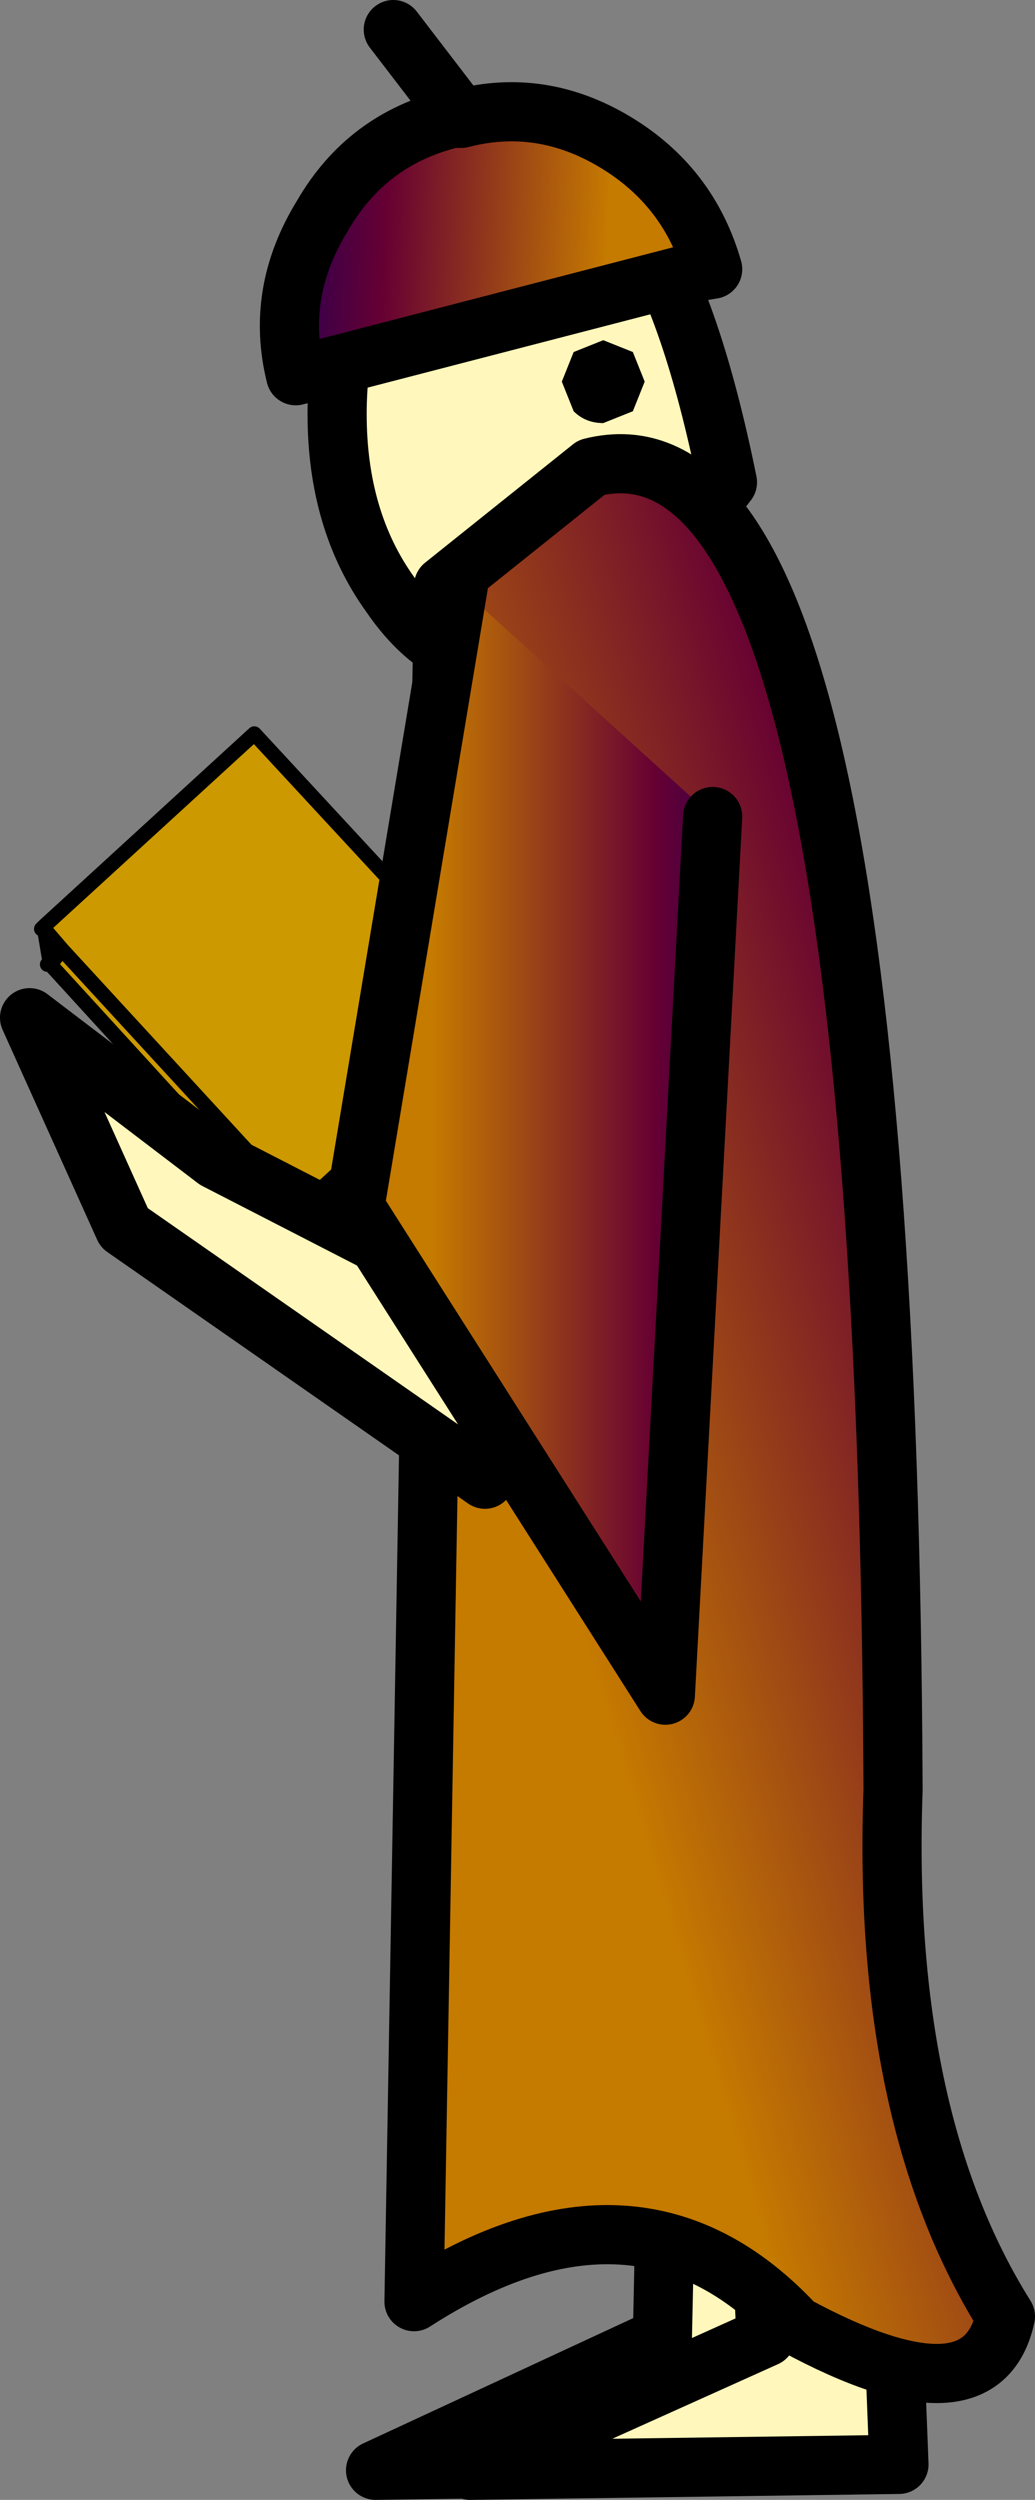
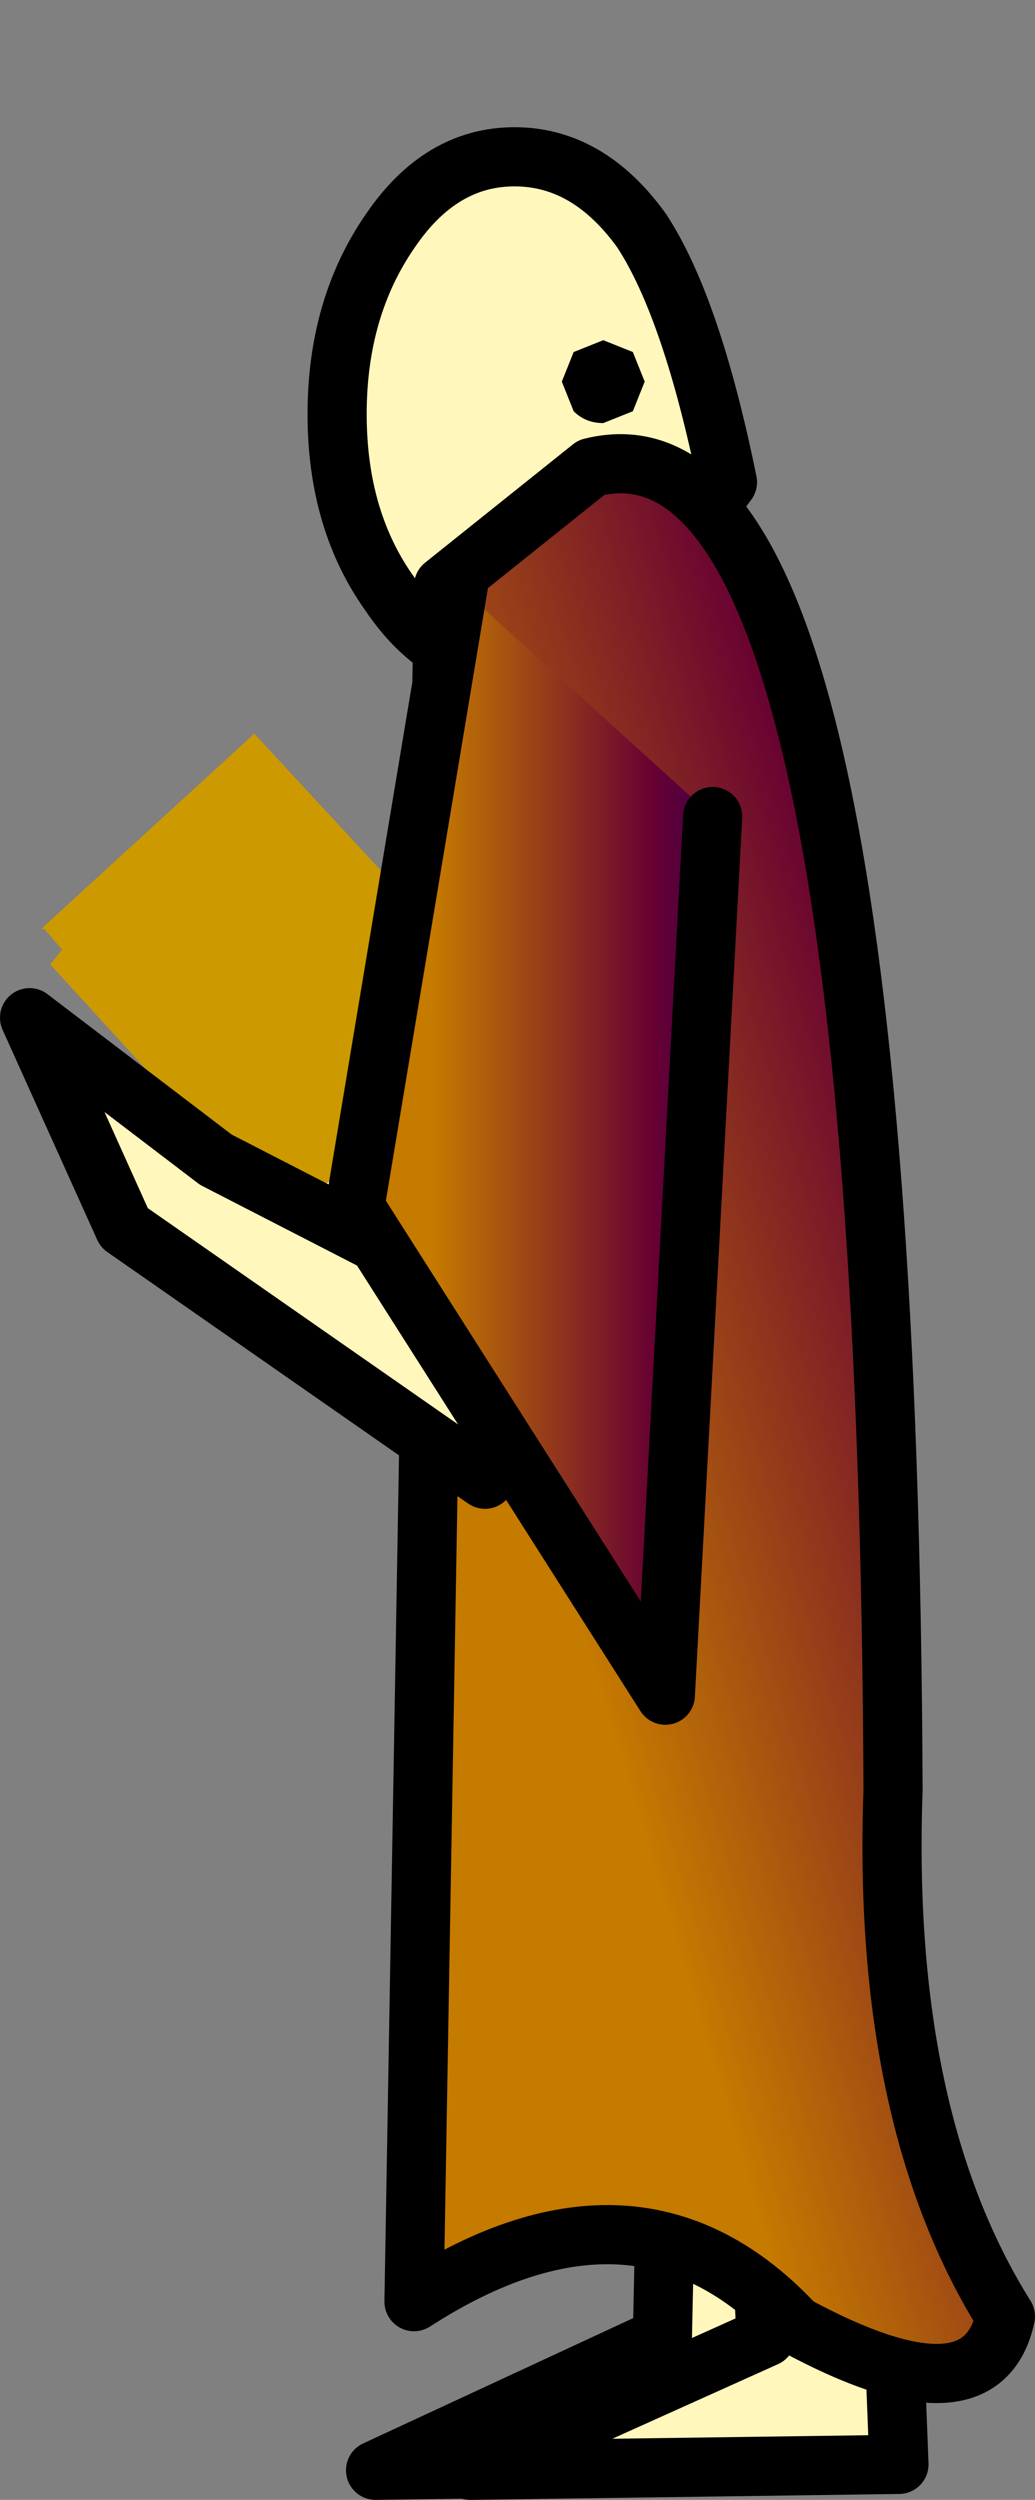
<svg xmlns="http://www.w3.org/2000/svg" height="42.25px" width="17.5px">
  <rect width="100%" height="100%" fill="#808080" stroke="none" />
  <g transform="matrix(1.0, 0.0, 0.0, 1.0, 26.2, 22.4)">
    <path d="M-12.85 12.85 L-12.6 19.25 -19.85 19.35 -15.0 17.1 -14.95 14.75 -12.85 12.85" fill="#fff7bb" fill-rule="evenodd" stroke="none" />
    <path d="M-12.85 12.85 L-14.95 14.75 -15.0 17.1 -19.85 19.35 -12.6 19.25 -12.85 12.85 Z" fill="none" stroke="#000000" stroke-linecap="round" stroke-linejoin="round" stroke-width="1.0" />
    <path d="M-11.25 12.85 L-11.0 19.25 -18.25 19.35 -13.25 17.1 -13.35 14.75 -11.25 12.85" fill="#fff7bb" fill-rule="evenodd" stroke="none" />
    <path d="M-11.25 12.85 L-13.35 14.75 -13.25 17.1 -18.25 19.35 -11.0 19.25 -11.25 12.85 Z" fill="none" stroke="#000000" stroke-linecap="round" stroke-linejoin="round" stroke-width="1.0" />
    <path d="M-20.5 -15.4 Q-20.5 -17.2 -19.6 -18.5 -18.75 -19.75 -17.5 -19.75 -16.25 -19.75 -15.35 -18.5 -14.5 -17.2 -13.9 -14.25 L-15.35 -12.35 Q-16.25 -11.1 -17.5 -11.1 -18.75 -11.1 -19.6 -12.35 -20.5 -13.6 -20.5 -15.4 M-15.3 -15.95 L-15.5 -16.45 -16.0 -16.65 -16.5 -16.45 -16.7 -15.95 -16.5 -15.45 Q-16.3 -15.25 -16.0 -15.25 L-15.5 -15.45 -15.3 -15.95" fill="#fff7bb" fill-rule="evenodd" stroke="none" />
    <path d="M-15.3 -15.95 L-15.5 -15.45 -16.0 -15.25 Q-16.3 -15.25 -16.5 -15.45 L-16.7 -15.95 -16.5 -16.45 -16.0 -16.65 -15.5 -16.45 -15.3 -15.95" fill="#000000" fill-rule="evenodd" stroke="none" />
    <path d="M-20.5 -15.4 Q-20.5 -13.6 -19.6 -12.35 -18.75 -11.1 -17.5 -11.1 -16.25 -11.1 -15.35 -12.35 L-13.9 -14.25 Q-14.5 -17.2 -15.35 -18.5 -16.25 -19.75 -17.5 -19.75 -18.75 -19.75 -19.6 -18.5 -20.5 -17.2 -20.5 -15.4 Z" fill="none" stroke="#000000" stroke-linecap="round" stroke-linejoin="round" stroke-width="1.0" />
-     <path d="M-18.4 -20.4 Q-17.05 -20.75 -15.8 -20.0 -14.55 -19.25 -14.15 -17.85 L-14.45 -17.8 -21.2 -16.05 Q-21.55 -17.45 -20.75 -18.75 -20.0 -20.05 -18.55 -20.4 L-18.4 -20.4" fill="url(#gradient0)" fill-rule="evenodd" stroke="none" />
-     <path d="M-18.4 -20.4 L-18.55 -20.4 Q-20.0 -20.05 -20.75 -18.75 -21.55 -17.45 -21.2 -16.05 L-14.45 -17.8 -14.15 -17.85 Q-14.55 -19.25 -15.8 -20.0 -17.05 -20.75 -18.4 -20.4 L-19.55 -21.9" fill="none" stroke="#000000" stroke-linecap="round" stroke-linejoin="round" stroke-width="1.0" />
    <path d="M-16.2 -14.5 Q-11.2 -15.75 -11.1 7.85 -11.3 13.4 -9.2 16.75 -9.6 18.6 -12.75 16.9 -15.4 14.05 -19.2 16.5 L-18.7 -12.5 -16.2 -14.5" fill="url(#gradient1)" fill-rule="evenodd" stroke="none" />
    <path d="M-16.2 -14.5 Q-11.2 -15.75 -11.1 7.85 -11.3 13.4 -9.2 16.75 -9.6 18.6 -12.75 16.9 -15.4 14.05 -19.2 16.5 L-18.7 -12.5 -16.2 -14.5 Z" fill="none" stroke="#000000" stroke-linecap="round" stroke-linejoin="round" stroke-width="1.0" />
    <path d="M-25.45 -6.7 L-25.45 -6.75 -25.45 -6.7 -25.5 -6.7 -25.45 -6.75 -21.9 -10.0 -17.55 -5.3 -17.8 -5.05 -21.05 -2.05 -21.15 -2.0 -25.15 -6.35 -21.15 -2.0 -21.05 -2.05 -21.1 -1.45 -25.35 -6.1 -25.4 -6.1 -25.35 -6.1 -25.15 -6.35 -25.45 -6.7" fill="#cc9900" fill-rule="evenodd" stroke="none" />
    <path d="M-21.05 -2.05 L-17.8 -5.05 -17.45 -4.7 -21.05 -1.4 -21.1 -1.45 -21.05 -2.05" fill="#ffffff" fill-rule="evenodd" stroke="none" />
-     <path d="M-25.45 -6.75 L-25.45 -6.7 -25.15 -6.35 -21.15 -2.0 -21.05 -2.05 -17.8 -5.05 -17.55 -5.3 -21.9 -10.0 -25.45 -6.75 -25.5 -6.7 -25.45 -6.7 -25.35 -6.1 -25.15 -6.35 M-25.35 -6.1 L-21.1 -1.45 -21.05 -2.05 M-25.35 -6.1 L-25.4 -6.1 -25.35 -6.1 M-17.8 -5.05 L-17.45 -4.7 -21.05 -1.4 -21.1 -1.45" fill="none" stroke="#000000" stroke-linecap="round" stroke-linejoin="round" stroke-width="0.25" />
    <path d="M-25.7 -5.2 L-22.55 -2.8 -17.2 -0.05 -18.0 2.6 -24.1 -1.65 -25.7 -5.2" fill="#fff7bb" fill-rule="evenodd" stroke="none" />
    <path d="M-25.7 -5.2 L-22.55 -2.8 -17.2 -0.05 -18.0 2.6 -24.1 -1.65 -25.7 -5.2 Z" fill="none" stroke="#000000" stroke-linecap="round" stroke-linejoin="round" stroke-width="1.0" />
    <path d="M-14.15 -8.6 L-14.95 6.25 -20.2 -2.0 -18.45 -12.5 -14.15 -8.6" fill="url(#gradient2)" fill-rule="evenodd" stroke="none" />
    <path d="M-14.15 -8.6 L-14.95 6.25 -20.2 -2.0 -18.45 -12.5" fill="none" stroke="#000000" stroke-linecap="round" stroke-linejoin="round" stroke-width="1.0" />
  </g>
  <defs>
    <linearGradient gradientTransform="matrix(-0.004, -2.0E-4, -9.0E-4, 0.021, -21.2, 27.9)" gradientUnits="userSpaceOnUse" id="gradient0" spreadMethod="pad" x1="-819.2" x2="819.2">
      <stop offset="0.0" stop-color="#c57a00" />
      <stop offset="0.573" stop-color="#660033" />
      <stop offset="1.0" stop-color="#000066" />
    </linearGradient>
    <linearGradient gradientTransform="matrix(0.008, -0.002, 0.006, 0.02, -10.1, 2.55)" gradientUnits="userSpaceOnUse" id="gradient1" spreadMethod="pad" x1="-819.2" x2="819.2">
      <stop offset="0.0" stop-color="#c57a00" />
      <stop offset="0.573" stop-color="#660033" />
      <stop offset="1.0" stop-color="#000066" />
    </linearGradient>
    <linearGradient gradientTransform="matrix(0.004, 0.0, 0.0, 0.009, -15.6, -3.4)" gradientUnits="userSpaceOnUse" id="gradient2" spreadMethod="pad" x1="-819.2" x2="819.2">
      <stop offset="0.0" stop-color="#c57a00" />
      <stop offset="0.573" stop-color="#660033" />
      <stop offset="1.0" stop-color="#000066" />
    </linearGradient>
  </defs>
</svg>